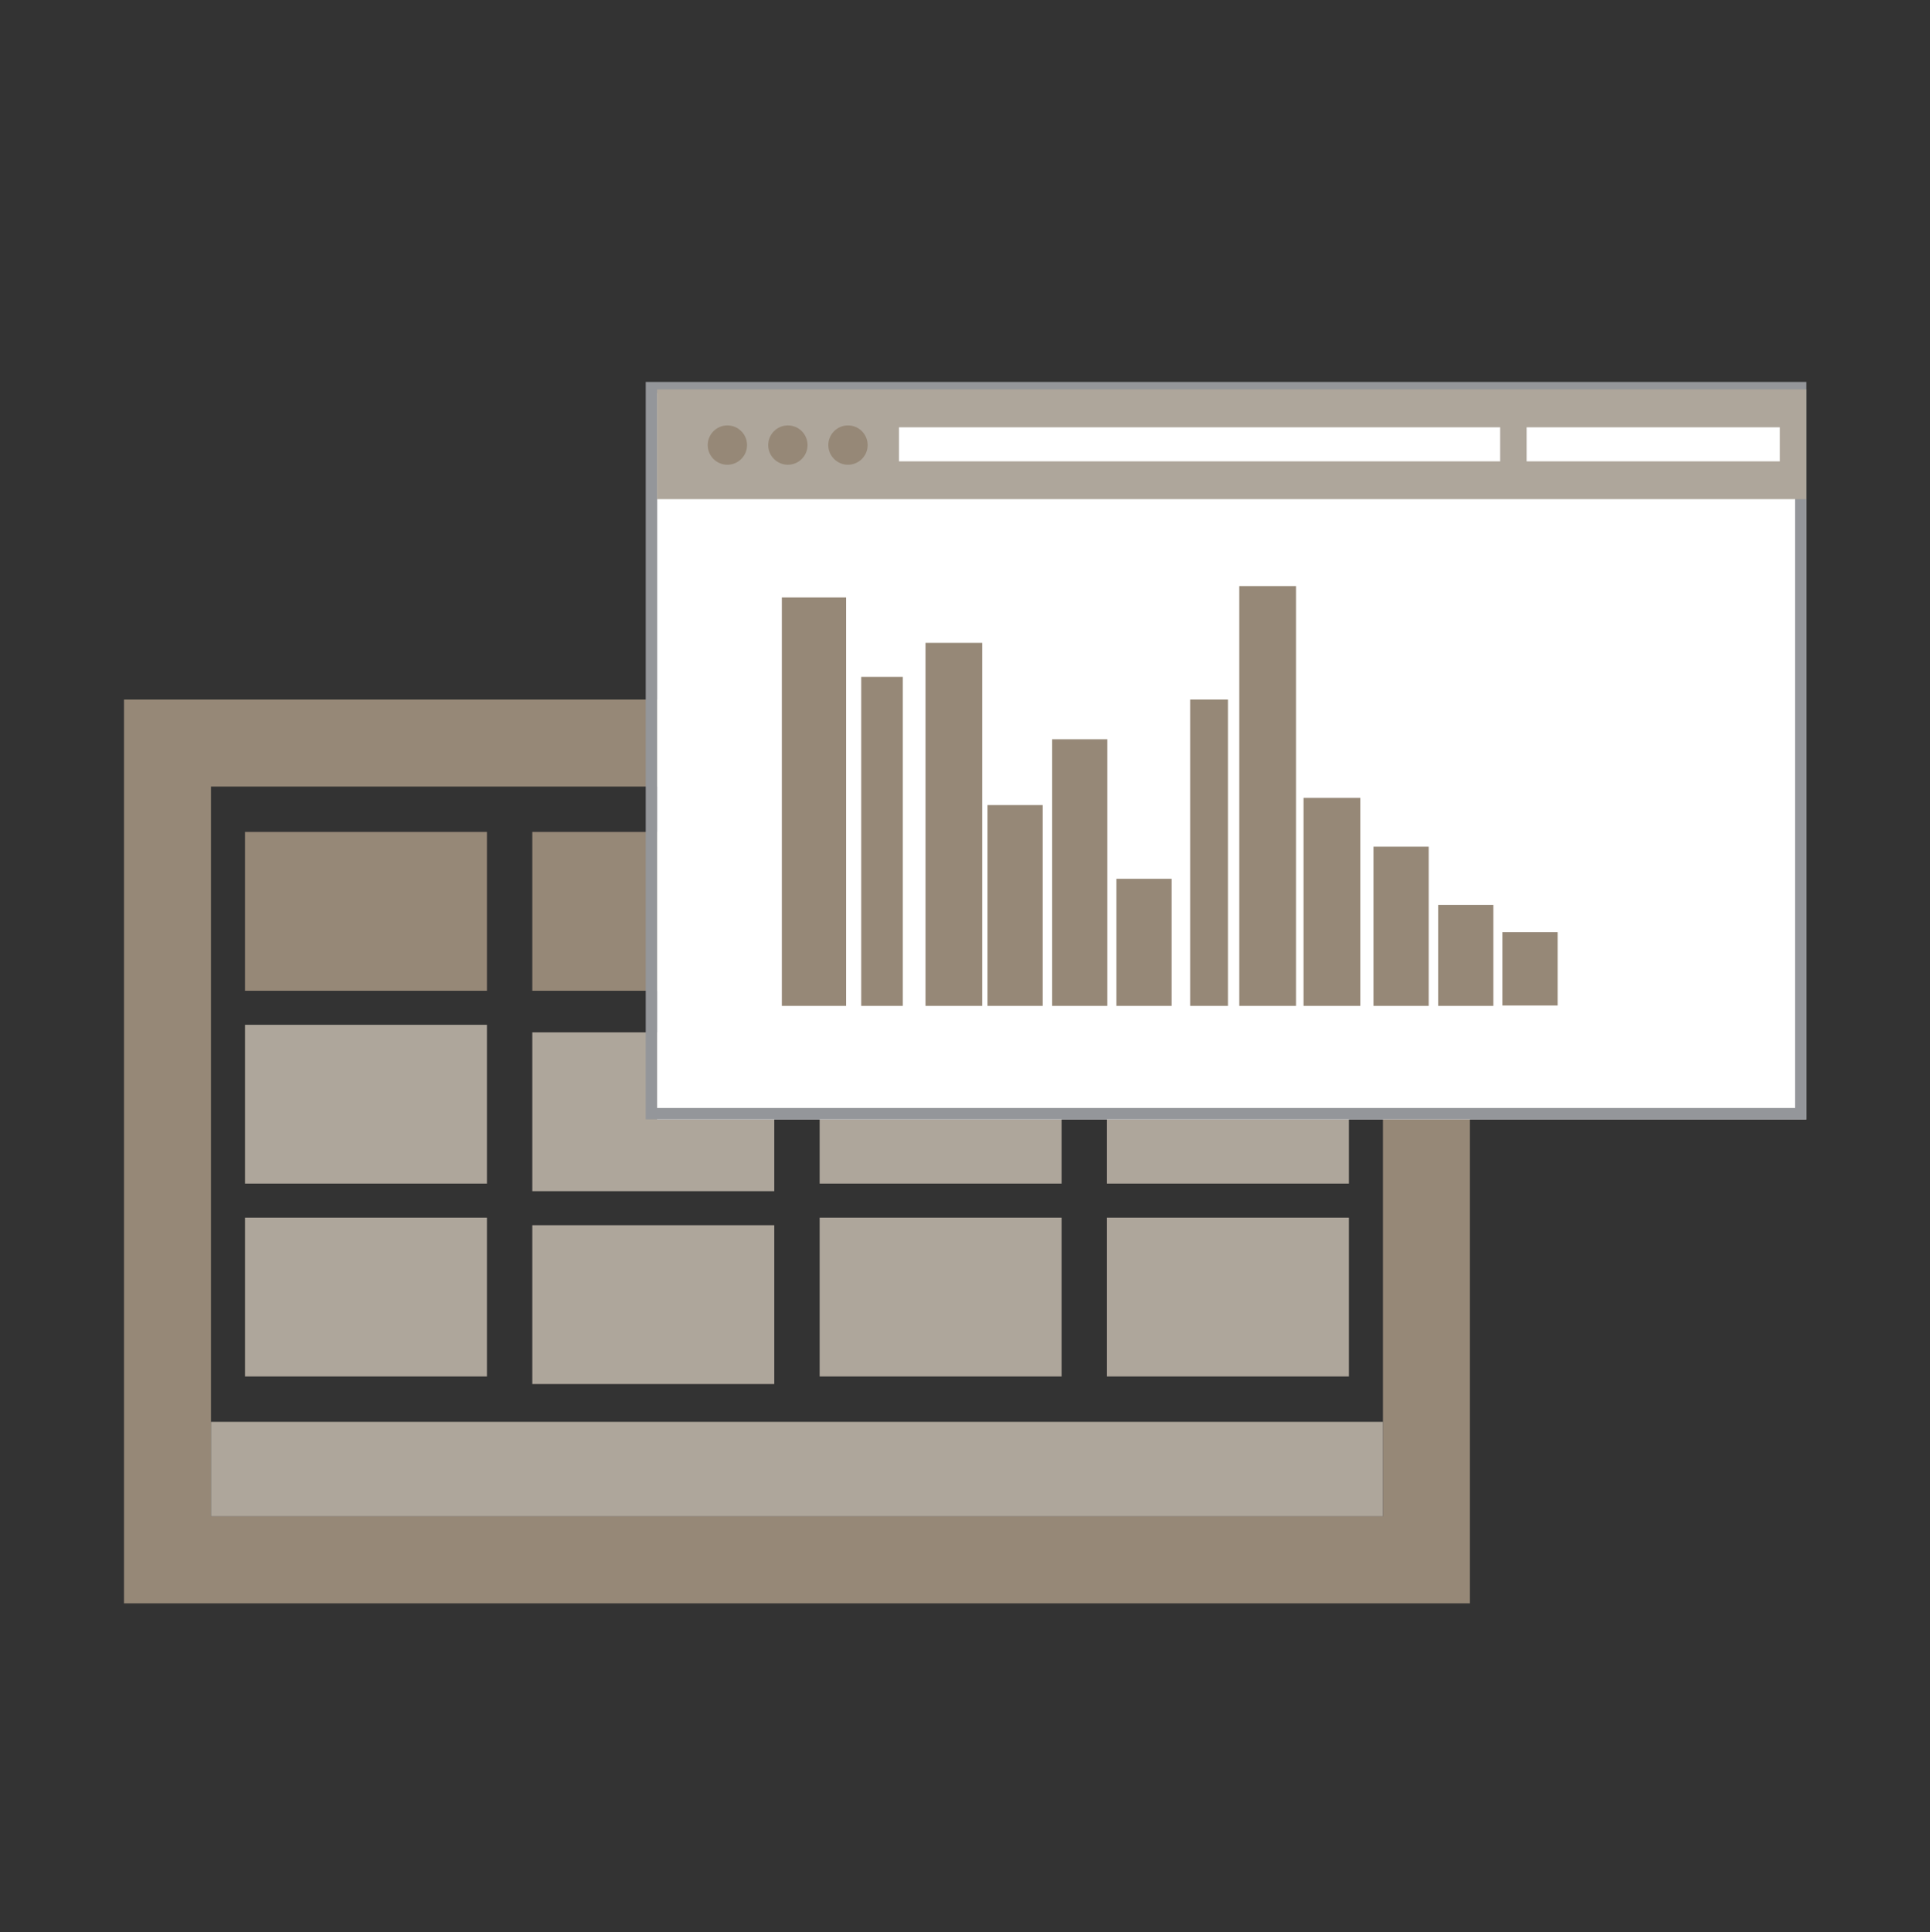
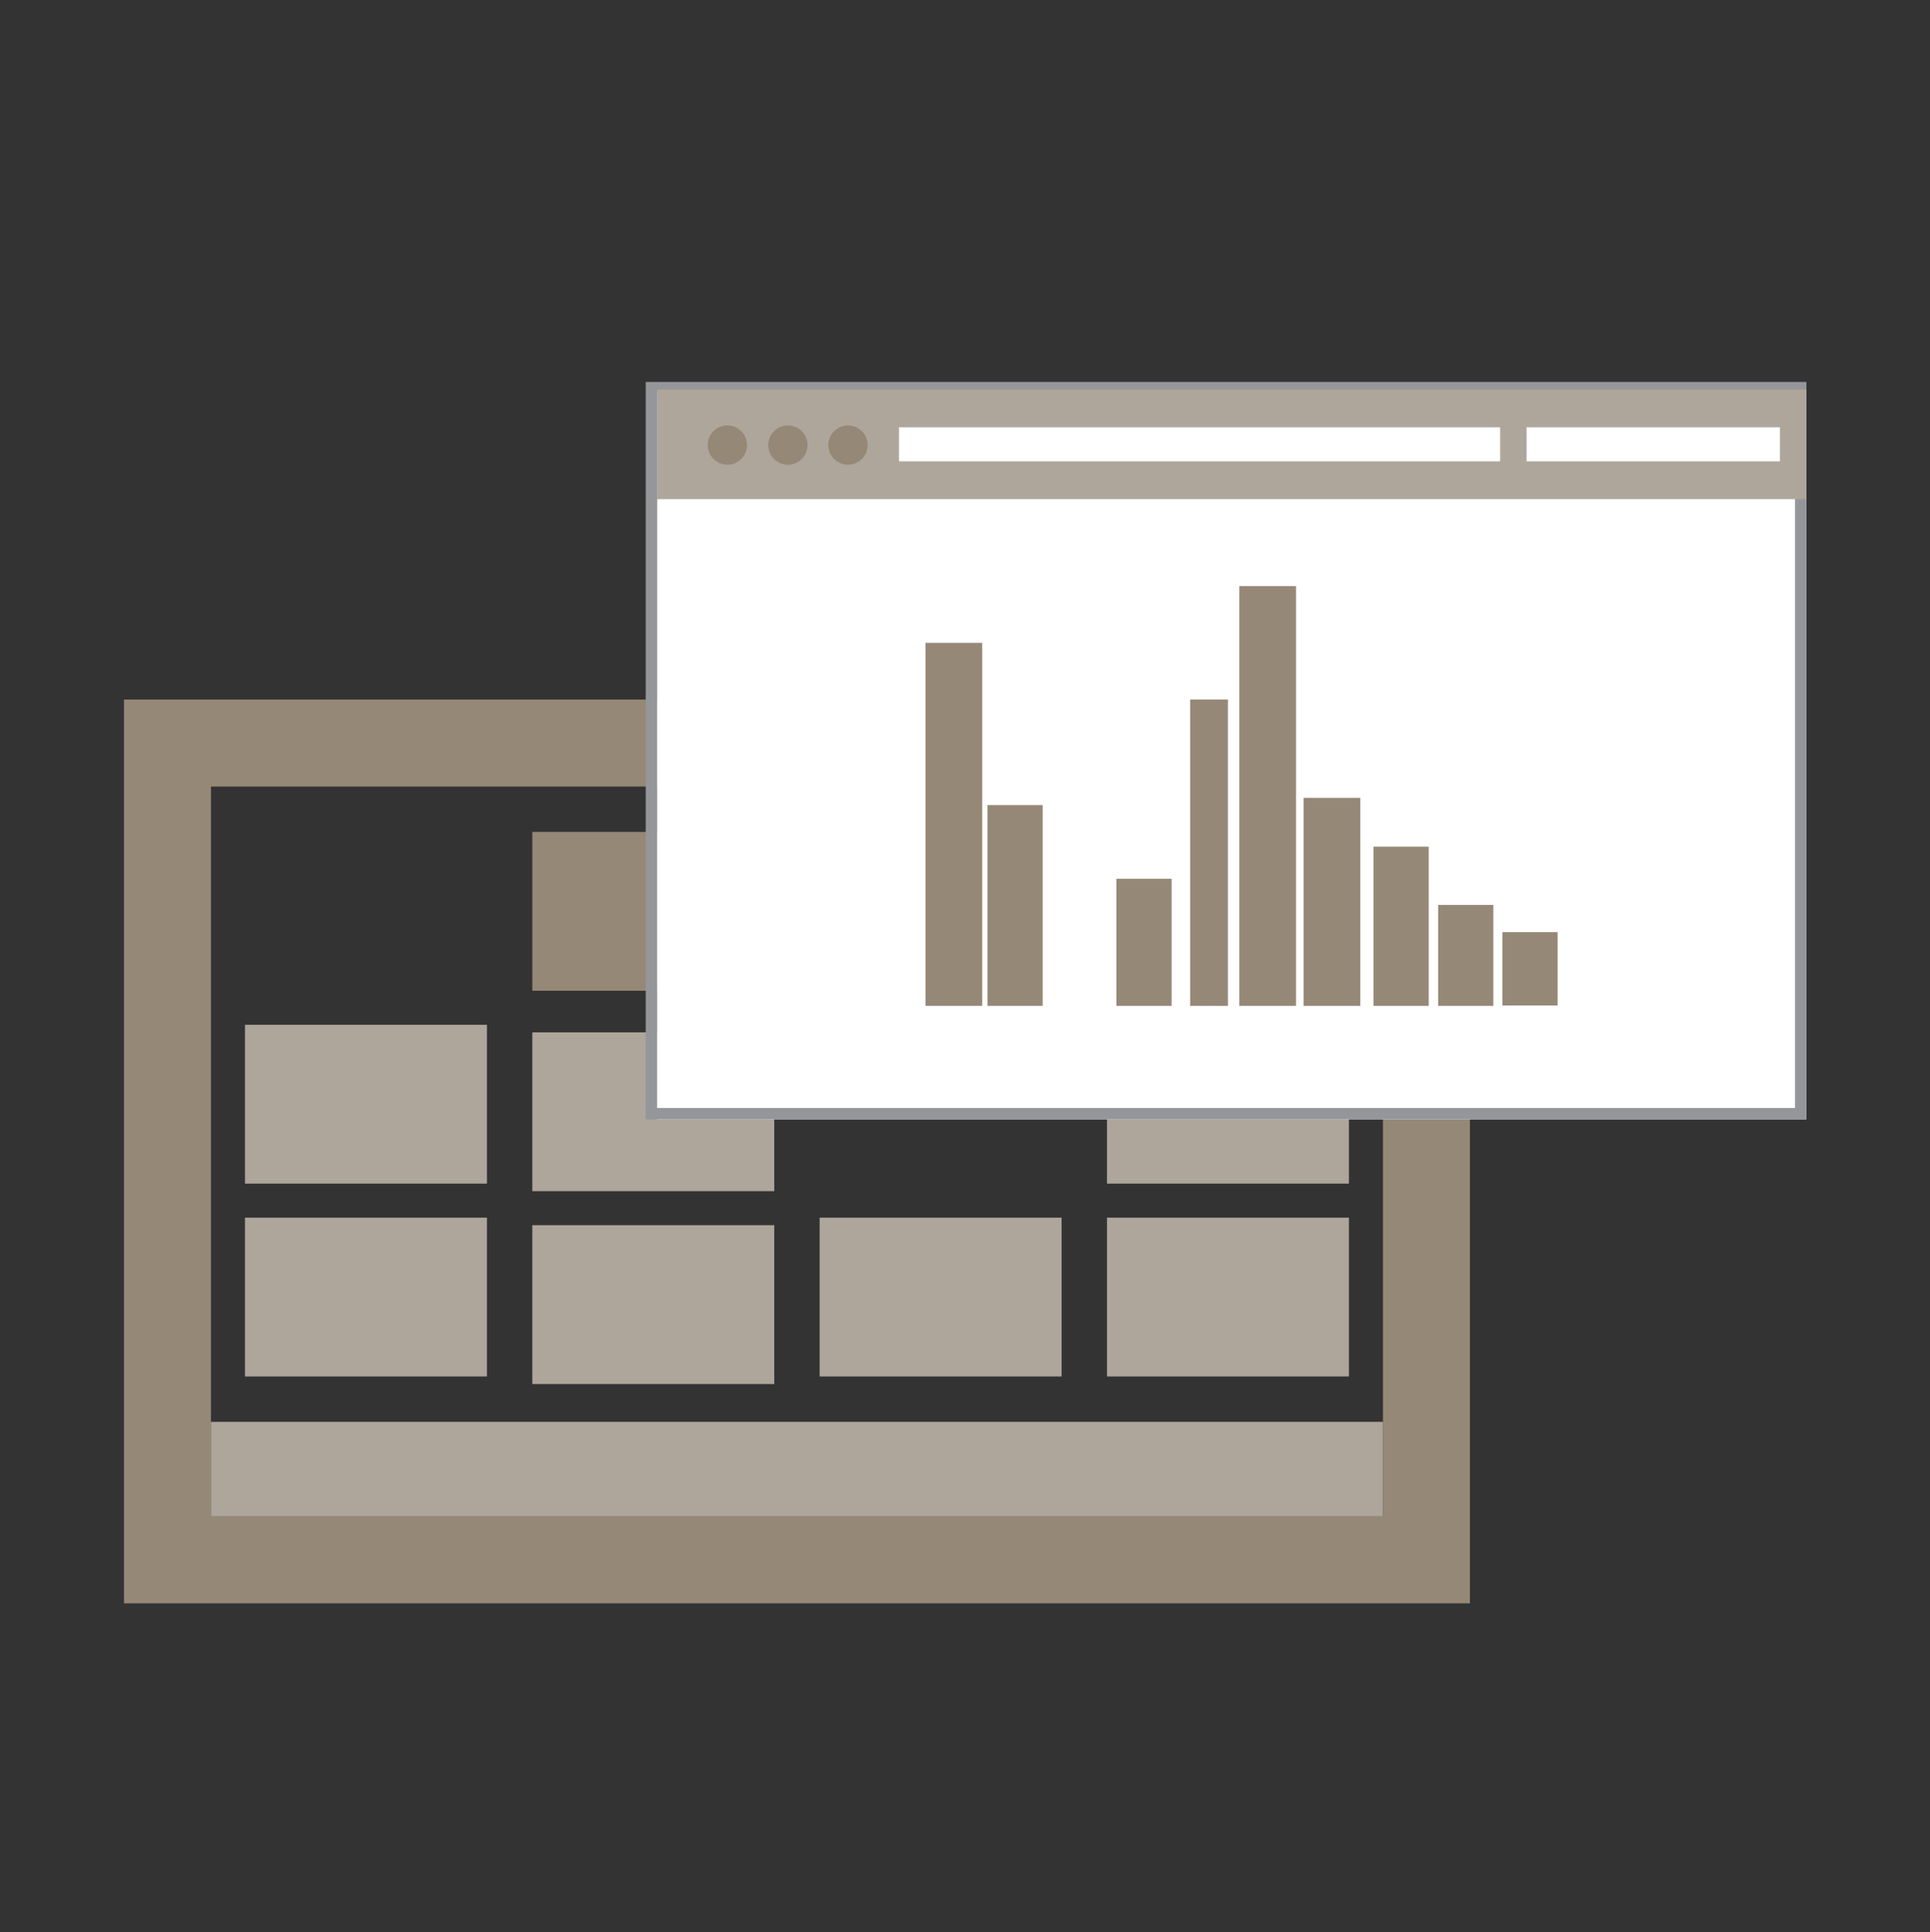
<svg xmlns="http://www.w3.org/2000/svg" version="1.1" id="Camada_1" x="0px" y="0px" viewBox="0 0 510.5 511" enable-background="new 0 0 510.5 511" xml:space="preserve">
  <rect x="0" y="0" width="510.5" height="511" fill="#333333" stroke="none" />
  <g>
    <path fill="#968877" d="M388.8,424h-356V185h356V424z M55.8,401h310V208h-310V401z" />
  </g>
  <rect x="55.8" y="376" fill="#AEA69B" width="310" height="25" />
  <rect x="64.8" y="322" fill="#AEA69B" width="64" height="42" />
  <rect x="64.8" y="271" fill="#AEA69B" width="64" height="42" />
-   <rect x="64.8" y="220" fill="#968877" width="64" height="42" />
  <rect x="140.8" y="324" fill="#AEA69B" width="64" height="42" />
  <rect x="140.8" y="273" fill="#AEA69B" width="64" height="42" />
  <rect x="140.8" y="220" fill="#968877" width="64" height="42" />
  <rect x="216.8" y="322" fill="#AEA69B" width="64" height="42" />
-   <rect x="216.8" y="271" fill="#AEA69B" width="64" height="42" />
  <rect x="216.8" y="220" fill="#CC6666" width="64" height="42" />
  <rect x="292.8" y="322" fill="#AEA69B" width="64" height="42" />
  <rect x="292.8" y="271" fill="#AEA69B" width="64" height="42" />
  <rect x="292.8" y="220" fill="#CC6666" width="64" height="42" />
  <rect x="173.8" y="103" fill="#FFFFFF" width="304" height="193" />
  <rect x="172.3" y="102.5" fill="none" stroke="#94969A" stroke-width="3" stroke-miterlimit="10" width="304" height="192" />
  <rect x="173.8" y="103" fill="#AEA69B" width="304" height="29" />
  <circle fill="#968877" cx="192.4" cy="117.7" r="5.2" />
  <circle fill="#968877" cx="208.4" cy="117.7" r="5.2" />
  <circle fill="#968877" cx="224.3" cy="117.7" r="5.2" />
  <rect x="237.8" y="113" fill="#FFFFFF" width="159" height="9" />
  <rect x="403.8" y="113" fill="#FFFFFF" width="67" height="9" />
-   <rect x="206.8" y="158" fill="#968877" width="17" height="108" />
-   <rect x="227.8" y="179" fill="#968877" width="11" height="87" />
  <rect x="244.8" y="170" fill="#968877" width="15" height="96" />
  <rect x="314.8" y="185" fill="#968877" width="10" height="81" />
  <rect x="327.8" y="155" fill="#968877" width="15" height="111" />
  <rect x="344.8" y="211" fill="#968877" width="15" height="55" />
  <rect x="261.2" y="212.9" fill="#968877" width="14.6" height="53.1" />
-   <rect x="278.3" y="195.5" fill="#968877" width="14.6" height="70.5" />
  <rect x="295.3" y="232.4" fill="#968877" width="14.6" height="33.6" />
  <rect x="363.3" y="223.9" fill="#968877" width="14.6" height="42.1" />
  <rect x="380.4" y="239.3" fill="#968877" width="14.6" height="26.7" />
  <rect x="397.4" y="246.5" fill="#968877" width="14.6" height="19.4" />
</svg>